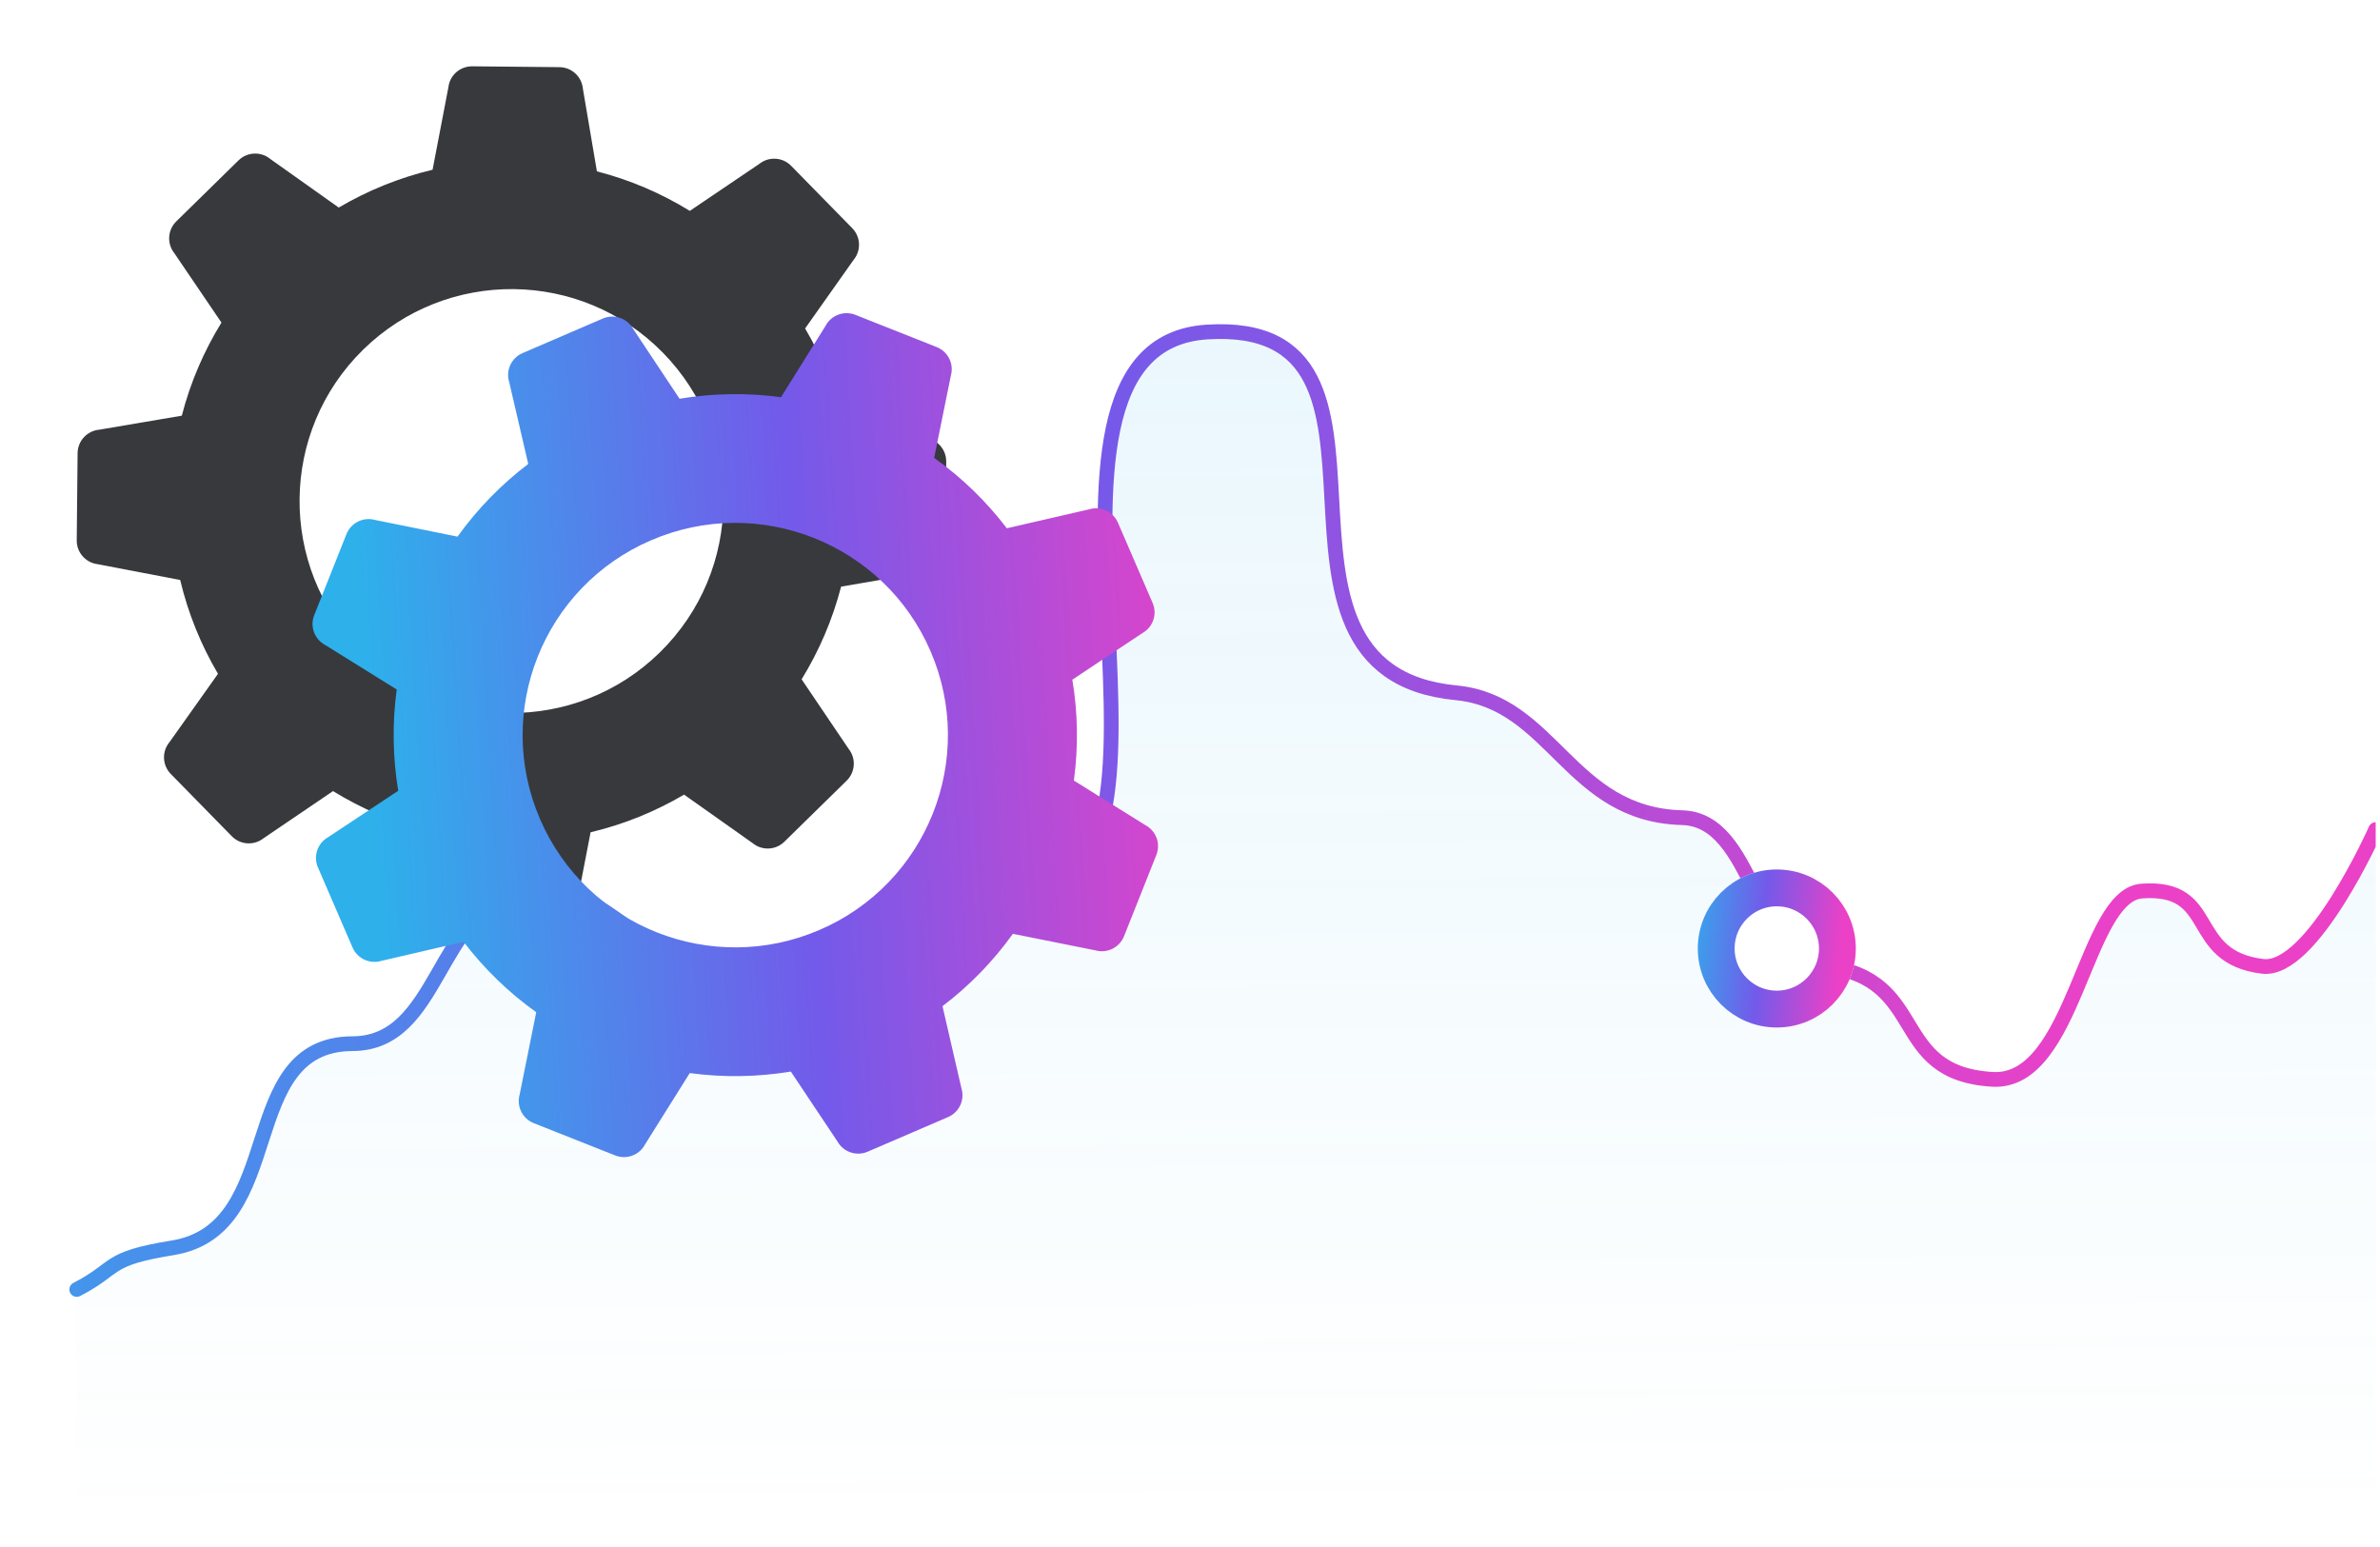
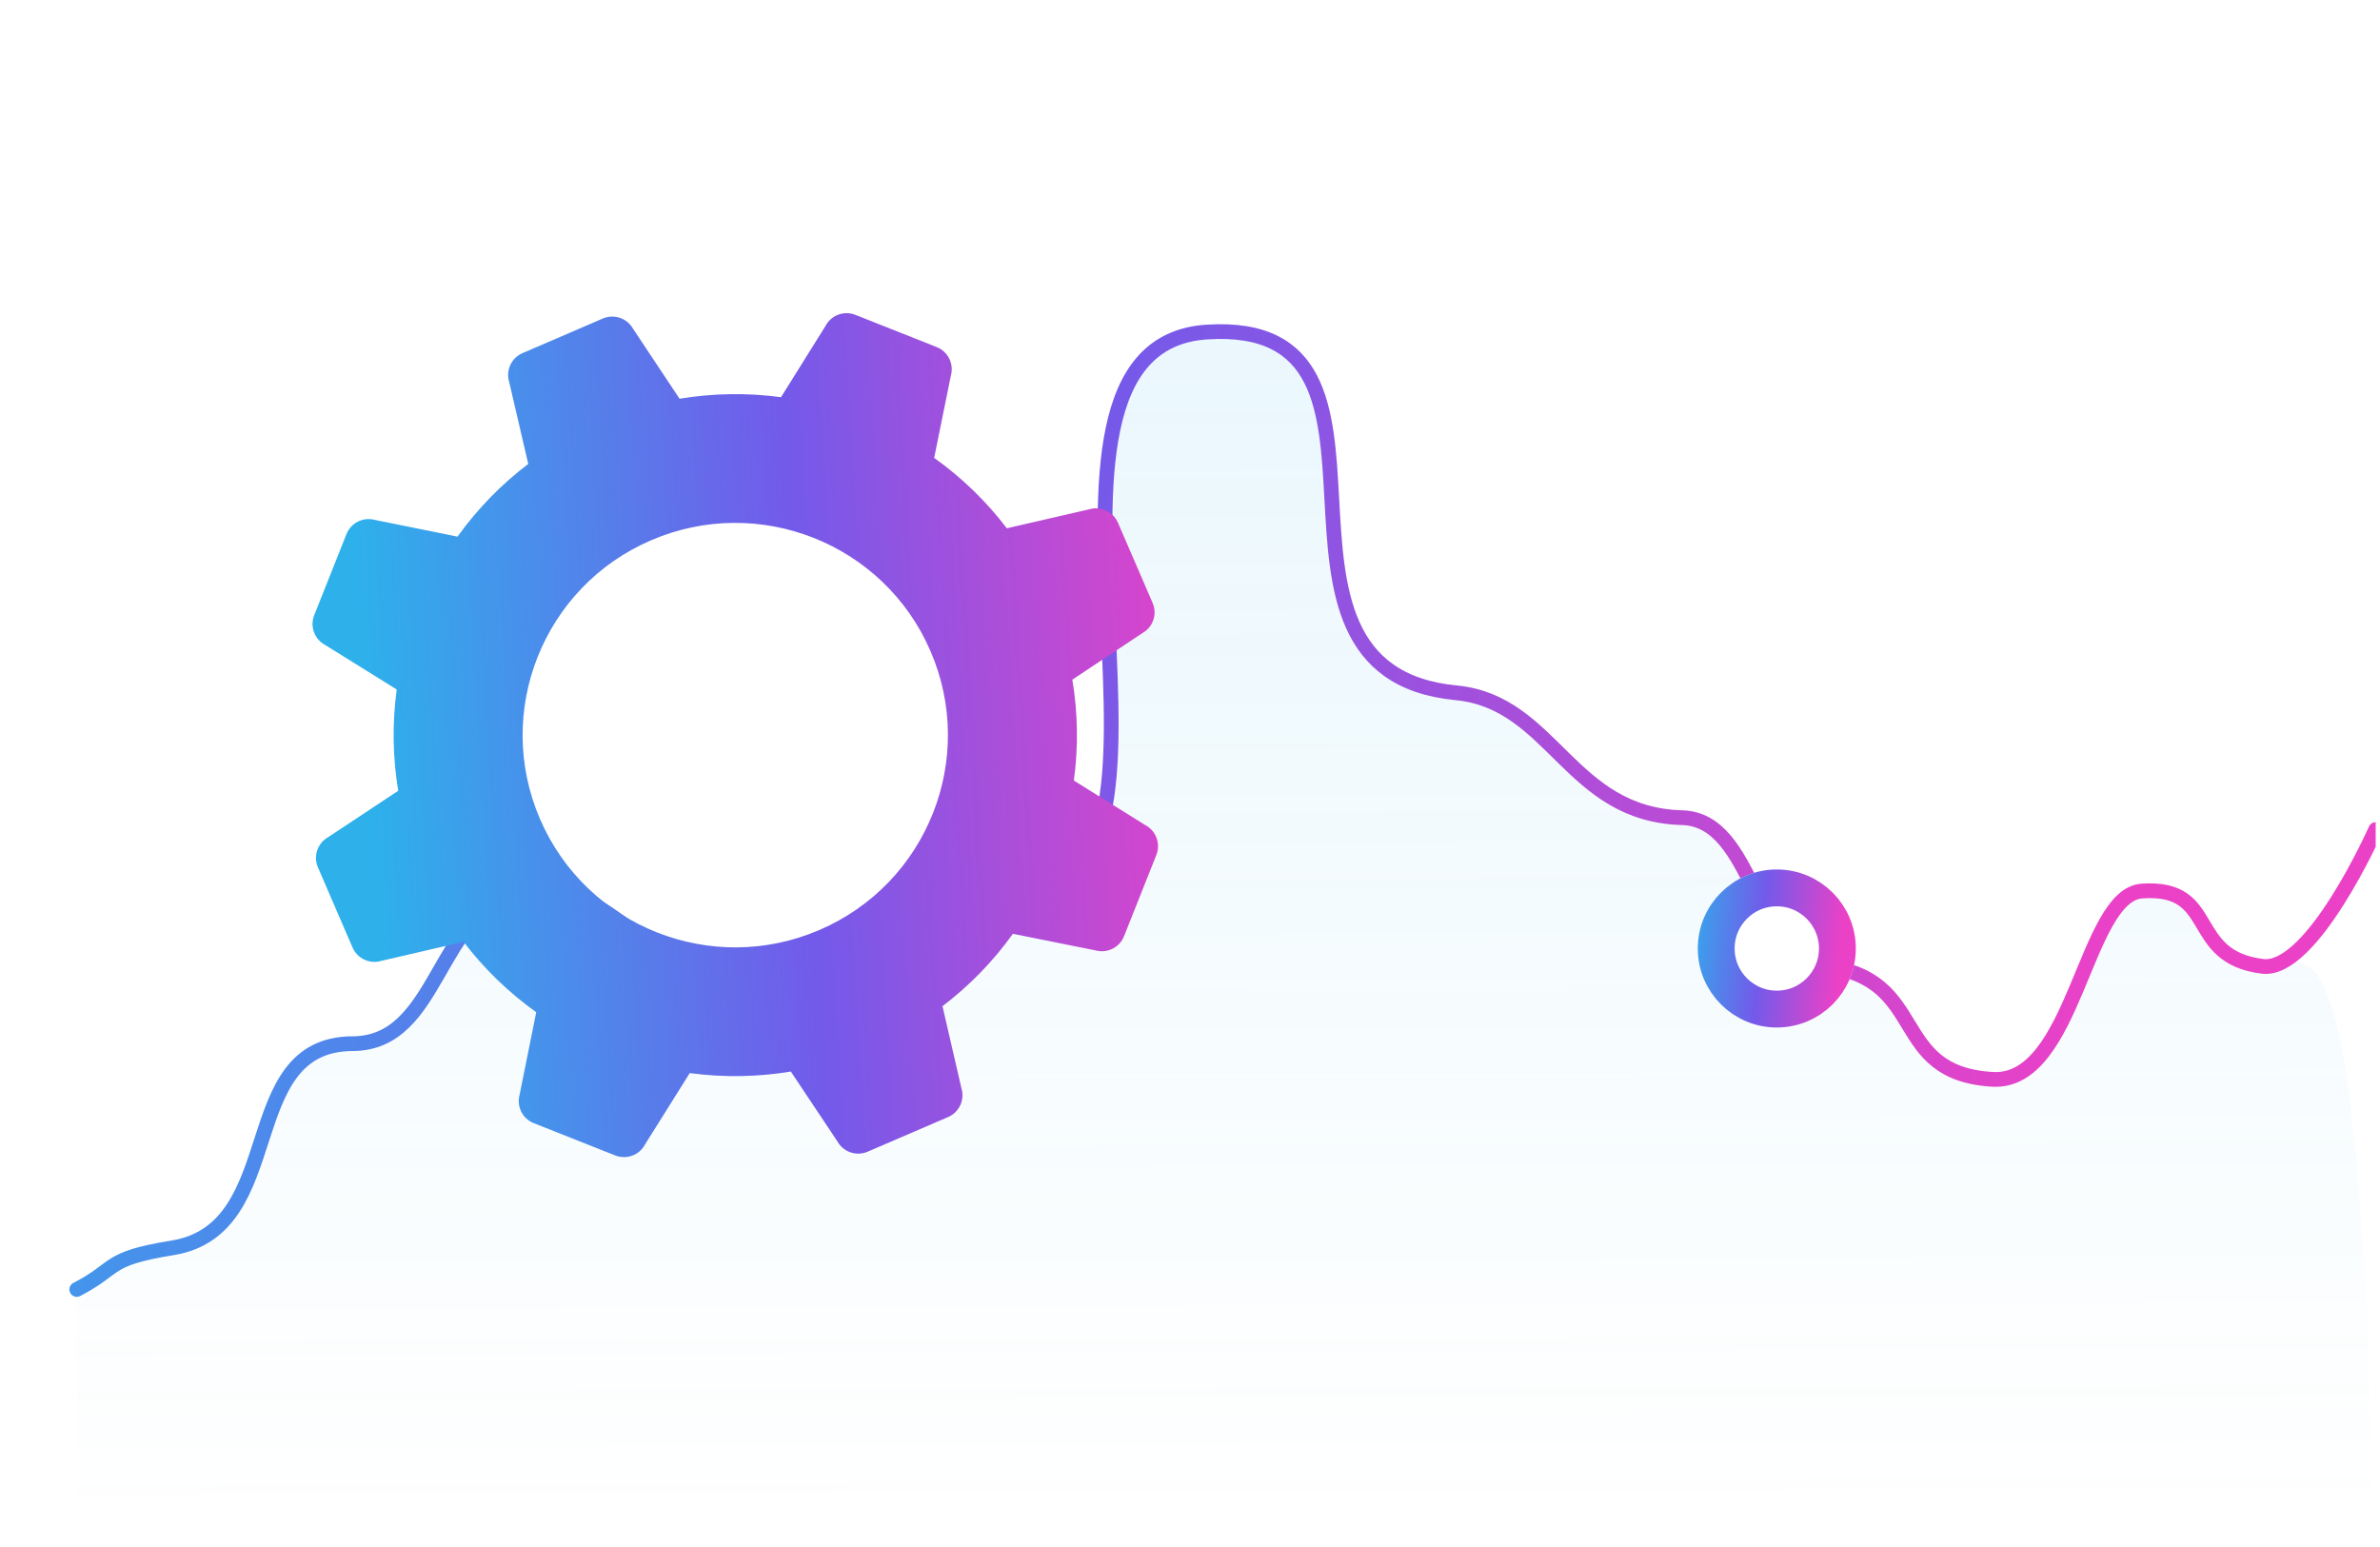
<svg xmlns="http://www.w3.org/2000/svg" width="323" height="210" viewBox="0 0 323 210" fill="none">
  <g clip-path="url(#clip0_2152_8118)">
-     <path opacity="0.1" d="M23.414 169.135C14.182 170.62 16.134 171.82 10.414 174.774V254H322.414V112.468C322.414 112.468 313.815 131.818 307.074 130.999C296.639 129.731 301.177 120.063 290.694 120.794C282.899 121.337 281.594 146.958 270.414 146.307C256.291 145.485 261.838 132.747 247.794 130.999C237.931 129.771 238.225 111.123 228.294 110.857C212.953 110.446 210.794 95.199 197.614 93.937C166.509 90.96 194.994 43.089 163.814 45.059C133.388 46.982 167.352 124.07 137.034 120.794C129.398 119.968 125.302 134.415 117.696 135.5C108.304 136.84 108.62 132.623 99.557 135.5C87.71 139.261 82.847 118.083 70.734 120.794C59.13 123.39 59.727 141.439 47.854 141.473C31.865 141.518 39.212 166.592 23.414 169.135Z" fill="url(#paint0_linear_2152_8118)" />
+     <path opacity="0.1" d="M23.414 169.135C14.182 170.62 16.134 171.82 10.414 174.774V254H322.414C322.414 112.468 313.815 131.818 307.074 130.999C296.639 129.731 301.177 120.063 290.694 120.794C282.899 121.337 281.594 146.958 270.414 146.307C256.291 145.485 261.838 132.747 247.794 130.999C237.931 129.771 238.225 111.123 228.294 110.857C212.953 110.446 210.794 95.199 197.614 93.937C166.509 90.96 194.994 43.089 163.814 45.059C133.388 46.982 167.352 124.07 137.034 120.794C129.398 119.968 125.302 134.415 117.696 135.5C108.304 136.84 108.62 132.623 99.557 135.5C87.71 139.261 82.847 118.083 70.734 120.794C59.13 123.39 59.727 141.439 47.854 141.473C31.865 141.518 39.212 166.592 23.414 169.135Z" fill="url(#paint0_linear_2152_8118)" />
    <path d="M10.414 175C16.134 172.041 14.182 170.839 23.414 169.35C39.212 166.803 31.865 141.686 47.854 141.64C59.727 141.607 59.13 123.527 70.734 120.925C82.847 118.21 89.047 134.916 100.894 131.148C109.957 128.266 108.304 132.49 117.696 131.148C125.302 130.062 129.398 120.099 137.034 120.925C167.352 124.208 133.388 46.985 163.814 45.059C194.994 43.086 166.509 91.04 197.614 94.022C210.794 95.286 212.953 110.559 228.294 110.971C238.225 111.238 237.931 129.919 247.794 131.148C261.838 132.9 256.291 145.66 270.414 146.483C281.594 147.135 282.899 121.469 290.694 120.925C301.177 120.194 296.639 129.878 307.074 131.148C313.815 131.969 322.414 112.585 322.414 112.585" stroke="url(#paint1_linear_2152_8118)" stroke-width="2" stroke-linecap="round" />
    <g filter="url(#filter0_d_2152_8118)">
      <circle cx="241.137" cy="123.723" r="10.723" fill="white" />
      <circle cx="241.137" cy="123.723" r="8.223" stroke="url(#paint2_linear_2152_8118)" stroke-width="5" />
    </g>
-     <path d="M125.572 59.424L114.378 57.263C113.302 52.742 111.567 48.478 109.265 44.578L115.841 35.274C116.893 34.003 116.817 32.14 115.659 30.965L107.372 22.506C106.214 21.324 104.355 21.211 103.063 22.232L93.617 28.619C89.755 26.241 85.519 24.413 81.01 23.255L79.107 12.041C78.952 10.395 77.578 9.131 75.925 9.114L64.088 9C62.432 8.983 61.037 10.216 60.851 11.855L58.707 23.035C54.168 24.118 49.887 25.863 45.974 28.169L36.693 21.582C35.422 20.531 33.556 20.603 32.374 21.761L23.925 30.044C22.743 31.202 22.629 33.065 23.66 34.36L30.055 43.781C27.67 47.65 25.838 51.893 24.674 56.414L13.459 58.318C11.813 58.469 10.548 59.847 10.531 61.496L10.414 73.332C10.397 74.982 11.634 76.38 13.27 76.569L24.454 78.713C25.529 83.252 27.278 87.533 29.584 91.446L22.997 100.726C21.945 101.997 22.021 103.86 23.179 105.038L31.463 113.494C32.621 114.669 34.48 114.785 35.772 113.758L45.194 107.364C49.056 109.742 53.296 111.57 57.8 112.734L59.724 123.963C59.879 125.601 61.253 126.866 62.903 126.883L74.75 127C76.399 127.017 77.798 125.784 77.987 124.148L80.151 112.954C84.673 111.879 88.937 110.137 92.837 107.842L102.135 114.418C103.406 115.469 105.269 115.394 106.447 114.236L114.907 105.942C116.082 104.791 116.202 102.932 115.175 101.637L108.791 92.192C111.161 88.34 112.983 84.107 114.151 79.613L125.376 77.689C127.022 77.528 128.28 76.16 128.297 74.507L128.414 62.661C128.438 61.011 127.208 59.62 125.572 59.424ZM89.556 88.536C78.214 99.661 59.996 99.479 48.877 88.13C37.758 76.789 37.94 58.579 49.282 47.457C60.625 36.339 78.842 36.521 89.961 47.863C101.08 59.208 100.898 77.418 89.556 88.536Z" fill="#37393D" />
    <path d="M155.436 111.98L145.739 105.931C146.365 101.32 146.279 96.709 145.532 92.24L155.043 85.918C156.488 85.109 157.086 83.342 156.426 81.826L151.722 70.939C151.064 69.419 149.367 68.642 147.788 69.129L136.643 71.694C133.886 68.081 130.583 64.851 126.78 62.142L129.045 50.981C129.492 49.388 128.664 47.712 127.122 47.102L116.093 42.731C114.551 42.12 112.799 42.766 112.035 44.234L105.996 53.905C101.359 53.28 96.722 53.37 92.225 54.113L85.915 44.618C85.104 43.176 83.332 42.573 81.809 43.23L70.911 47.924C69.388 48.581 68.608 50.279 69.107 51.859L71.69 62.964C68.064 65.718 64.818 69.024 62.093 72.828L50.91 70.567C49.316 70.116 47.634 70.947 47.023 72.482L42.642 83.494C42.031 85.029 42.685 86.781 44.148 87.545L53.841 93.575C53.211 98.201 53.301 102.829 54.045 107.318L44.533 113.618C43.087 114.428 42.489 116.194 43.148 117.714L47.849 128.596C48.509 130.111 50.206 130.888 51.787 130.394L62.913 127.816C65.67 131.429 68.978 134.662 72.774 137.373L70.522 148.557C70.077 150.146 70.905 151.82 72.442 152.43L83.486 156.807C85.024 157.417 86.777 156.77 87.543 155.309L93.61 145.631C98.23 146.256 102.849 146.164 107.327 145.425L113.657 154.916C114.467 156.358 116.237 156.955 117.76 156.298L128.671 151.599C130.187 150.947 130.97 149.253 130.475 147.675L127.909 136.553C131.52 133.81 134.751 130.51 137.465 126.732L148.666 128.978C150.264 129.42 151.935 128.596 152.548 127.056L156.933 116.033C157.546 114.496 156.897 112.753 155.436 111.98ZM111.222 126.206C96.591 132.513 79.606 125.781 73.296 111.175C66.982 96.574 73.724 79.628 88.353 73.326C102.983 67.023 119.967 73.755 126.279 88.356C132.594 102.958 125.851 119.904 111.222 126.206Z" fill="url(#paint3_linear_2152_8118)" />
  </g>
  <defs>
    <filter id="filter0_d_2152_8118" x="205.414" y="93" width="71.445" height="71.446" filterUnits="userSpaceOnUse" color-interpolation-filters="sRGB">
      <feFlood flood-opacity="0" result="BackgroundImageFix" />
      <feColorMatrix in="SourceAlpha" type="matrix" values="0 0 0 0 0 0 0 0 0 0 0 0 0 0 0 0 0 0 127 0" result="hardAlpha" />
      <feOffset dy="5" />
      <feGaussianBlur stdDeviation="12.5" />
      <feColorMatrix type="matrix" values="0 0 0 0 0 0 0 0 0 0 0 0 0 0 0 0 0 0 0.1 0" />
      <feBlend mode="normal" in2="BackgroundImageFix" result="effect1_dropShadow_2152_8118" />
      <feBlend mode="normal" in="SourceGraphic" in2="effect1_dropShadow_2152_8118" result="shape" />
    </filter>
    <linearGradient id="paint0_linear_2152_8118" x1="166.414" y1="45" x2="166.896" y2="205.5" gradientUnits="userSpaceOnUse">
      <stop stop-color="#2FB1EB" />
      <stop offset="1" stop-color="#2EB0EB" stop-opacity="0" />
    </linearGradient>
    <linearGradient id="paint1_linear_2152_8118" x1="10.414" y1="-34.717" x2="310.129" y2="36.73" gradientUnits="userSpaceOnUse">
      <stop stop-color="#2EB0EB" />
      <stop offset="0.5" stop-color="#735AEA" />
      <stop offset="1" stop-color="#EB41C7" />
    </linearGradient>
    <linearGradient id="paint2_linear_2152_8118" x1="230.414" y1="99.849" x2="251.974" y2="101.991" gradientUnits="userSpaceOnUse">
      <stop stop-color="#2EB0EB" />
      <stop offset="0.5" stop-color="#735AEA" />
      <stop offset="1" stop-color="#EB41C7" />
    </linearGradient>
    <linearGradient id="paint3_linear_2152_8118" x1="42.414" y1="-27.732" x2="159.779" y2="-34.811" gradientUnits="userSpaceOnUse">
      <stop stop-color="#2EB0EB" />
      <stop offset="0.5" stop-color="#735AEA" />
      <stop offset="1" stop-color="#EB41C7" />
    </linearGradient>
    <clipPath id="clip0_2152_8118">
      <rect width="322" height="209" fill="white" transform="translate(0.414 0.5)" />
    </clipPath>
  </defs>
</svg>